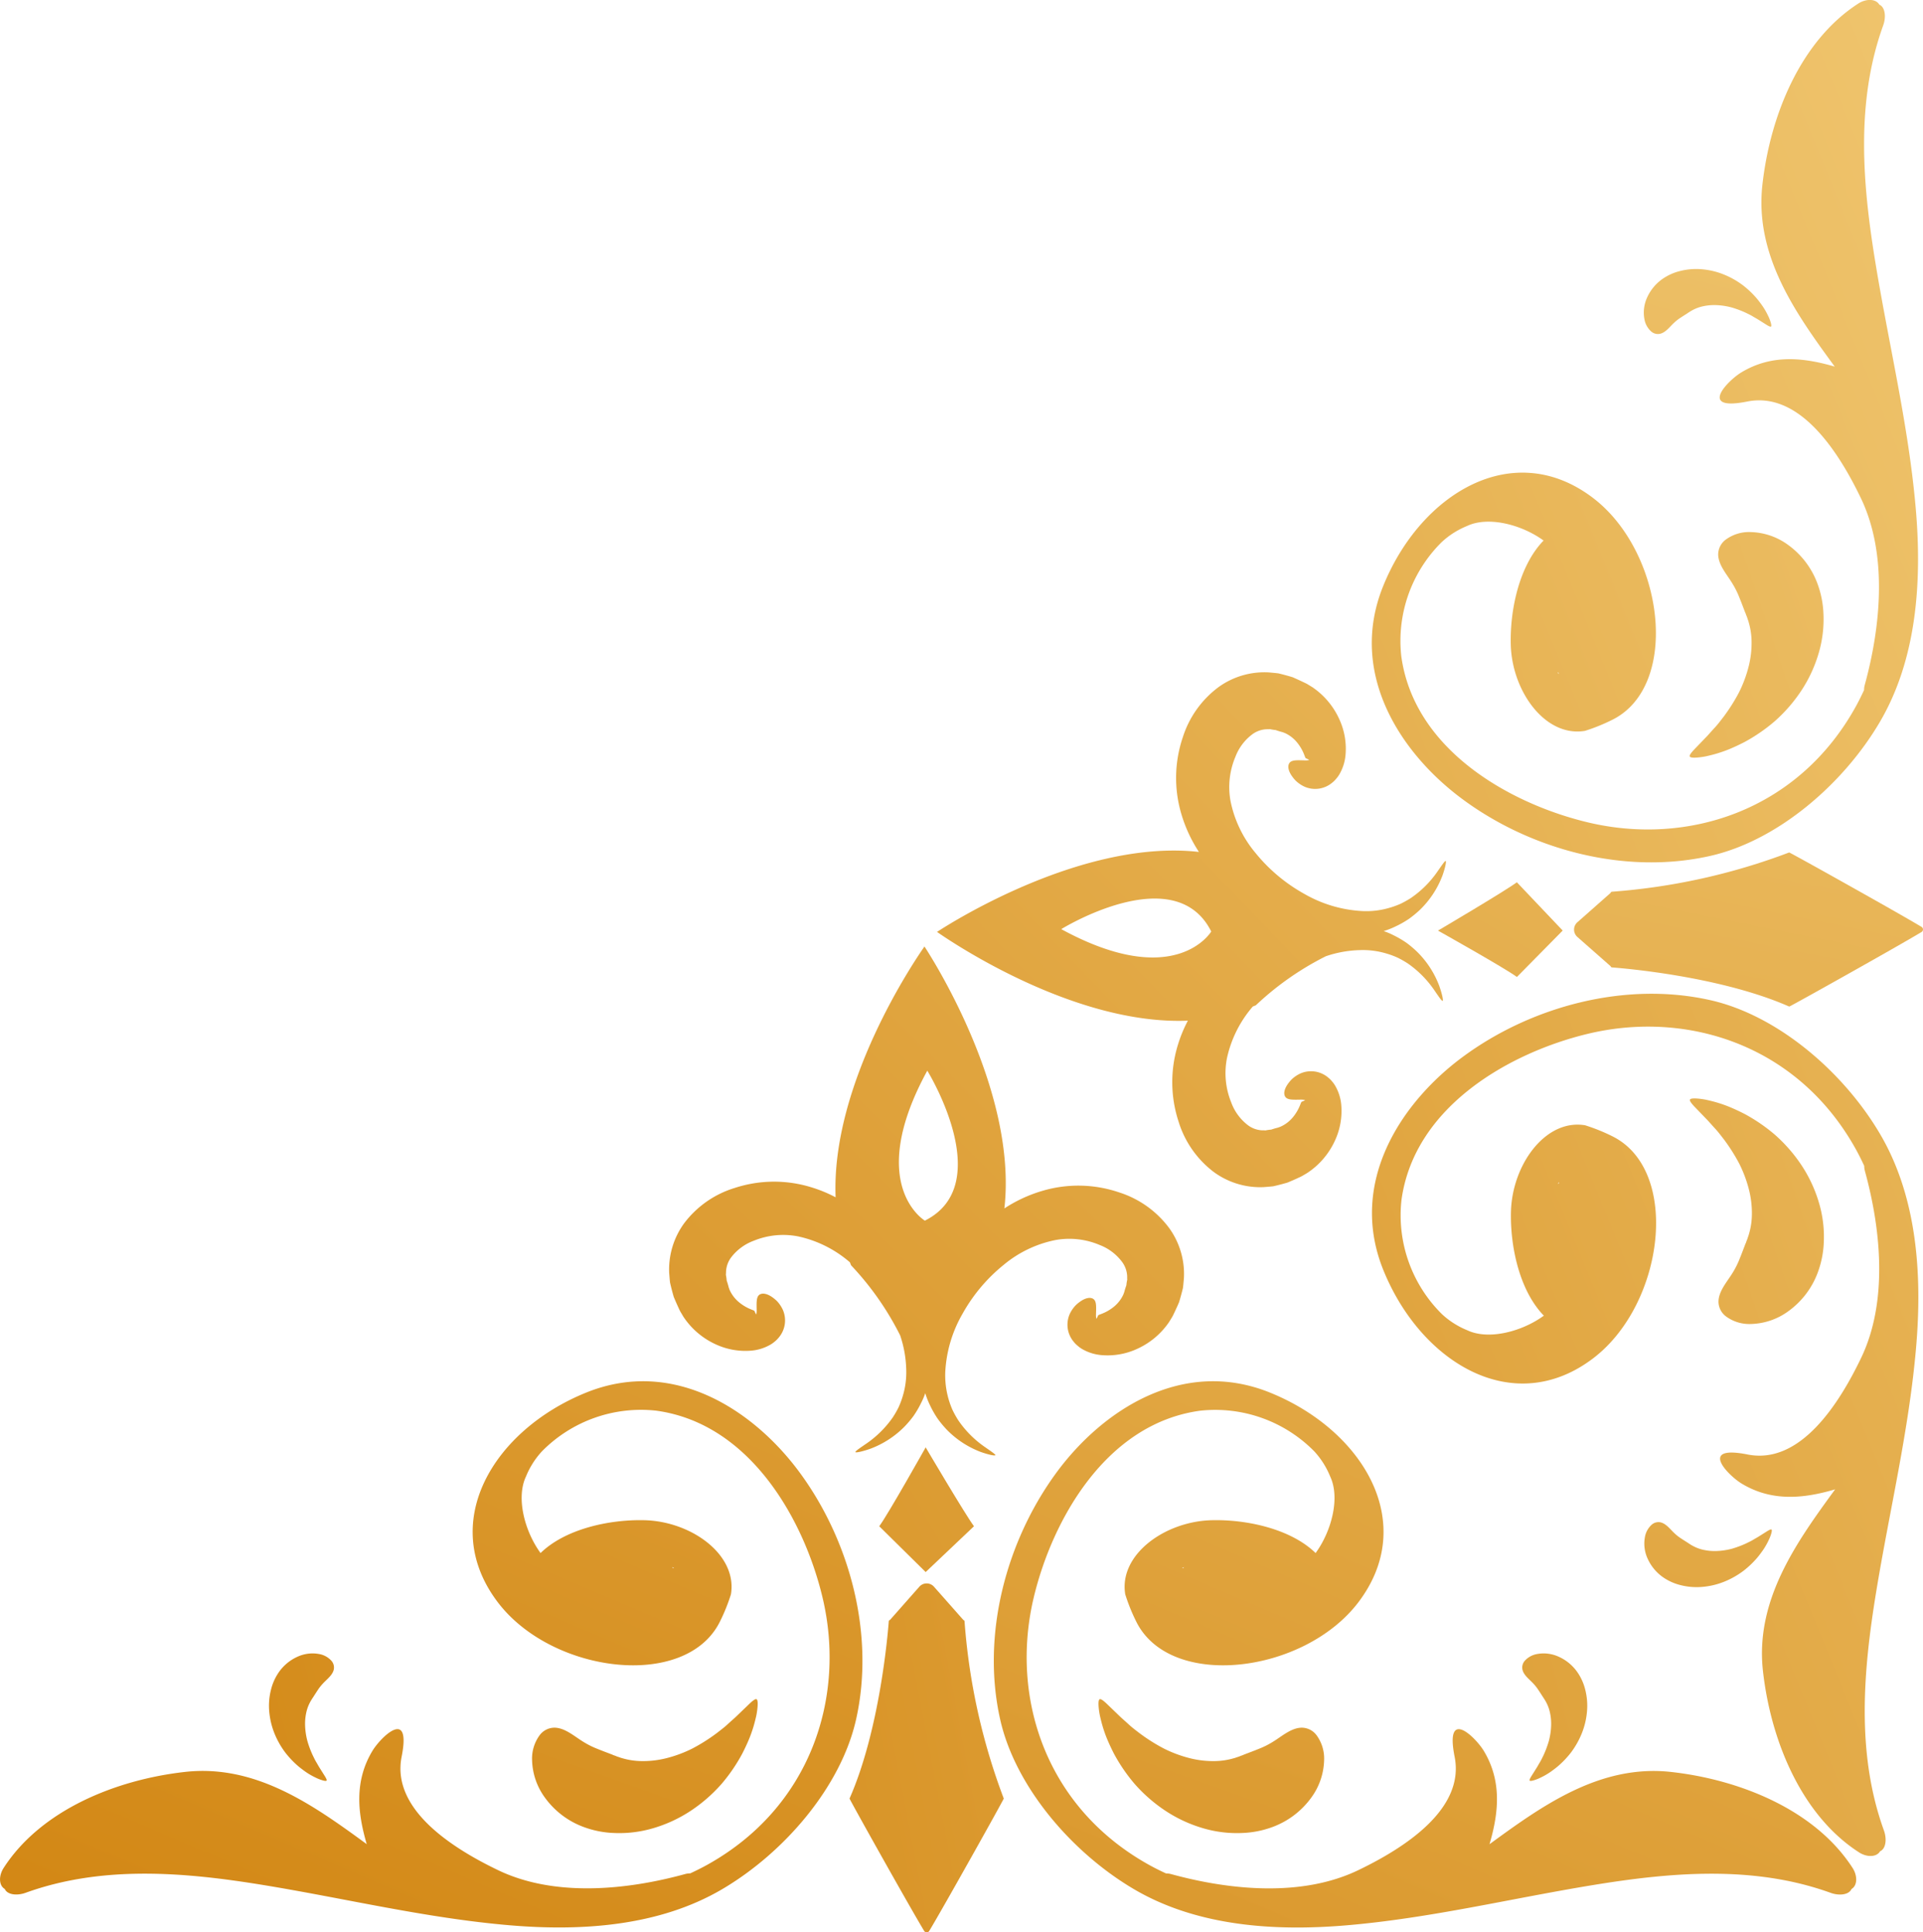
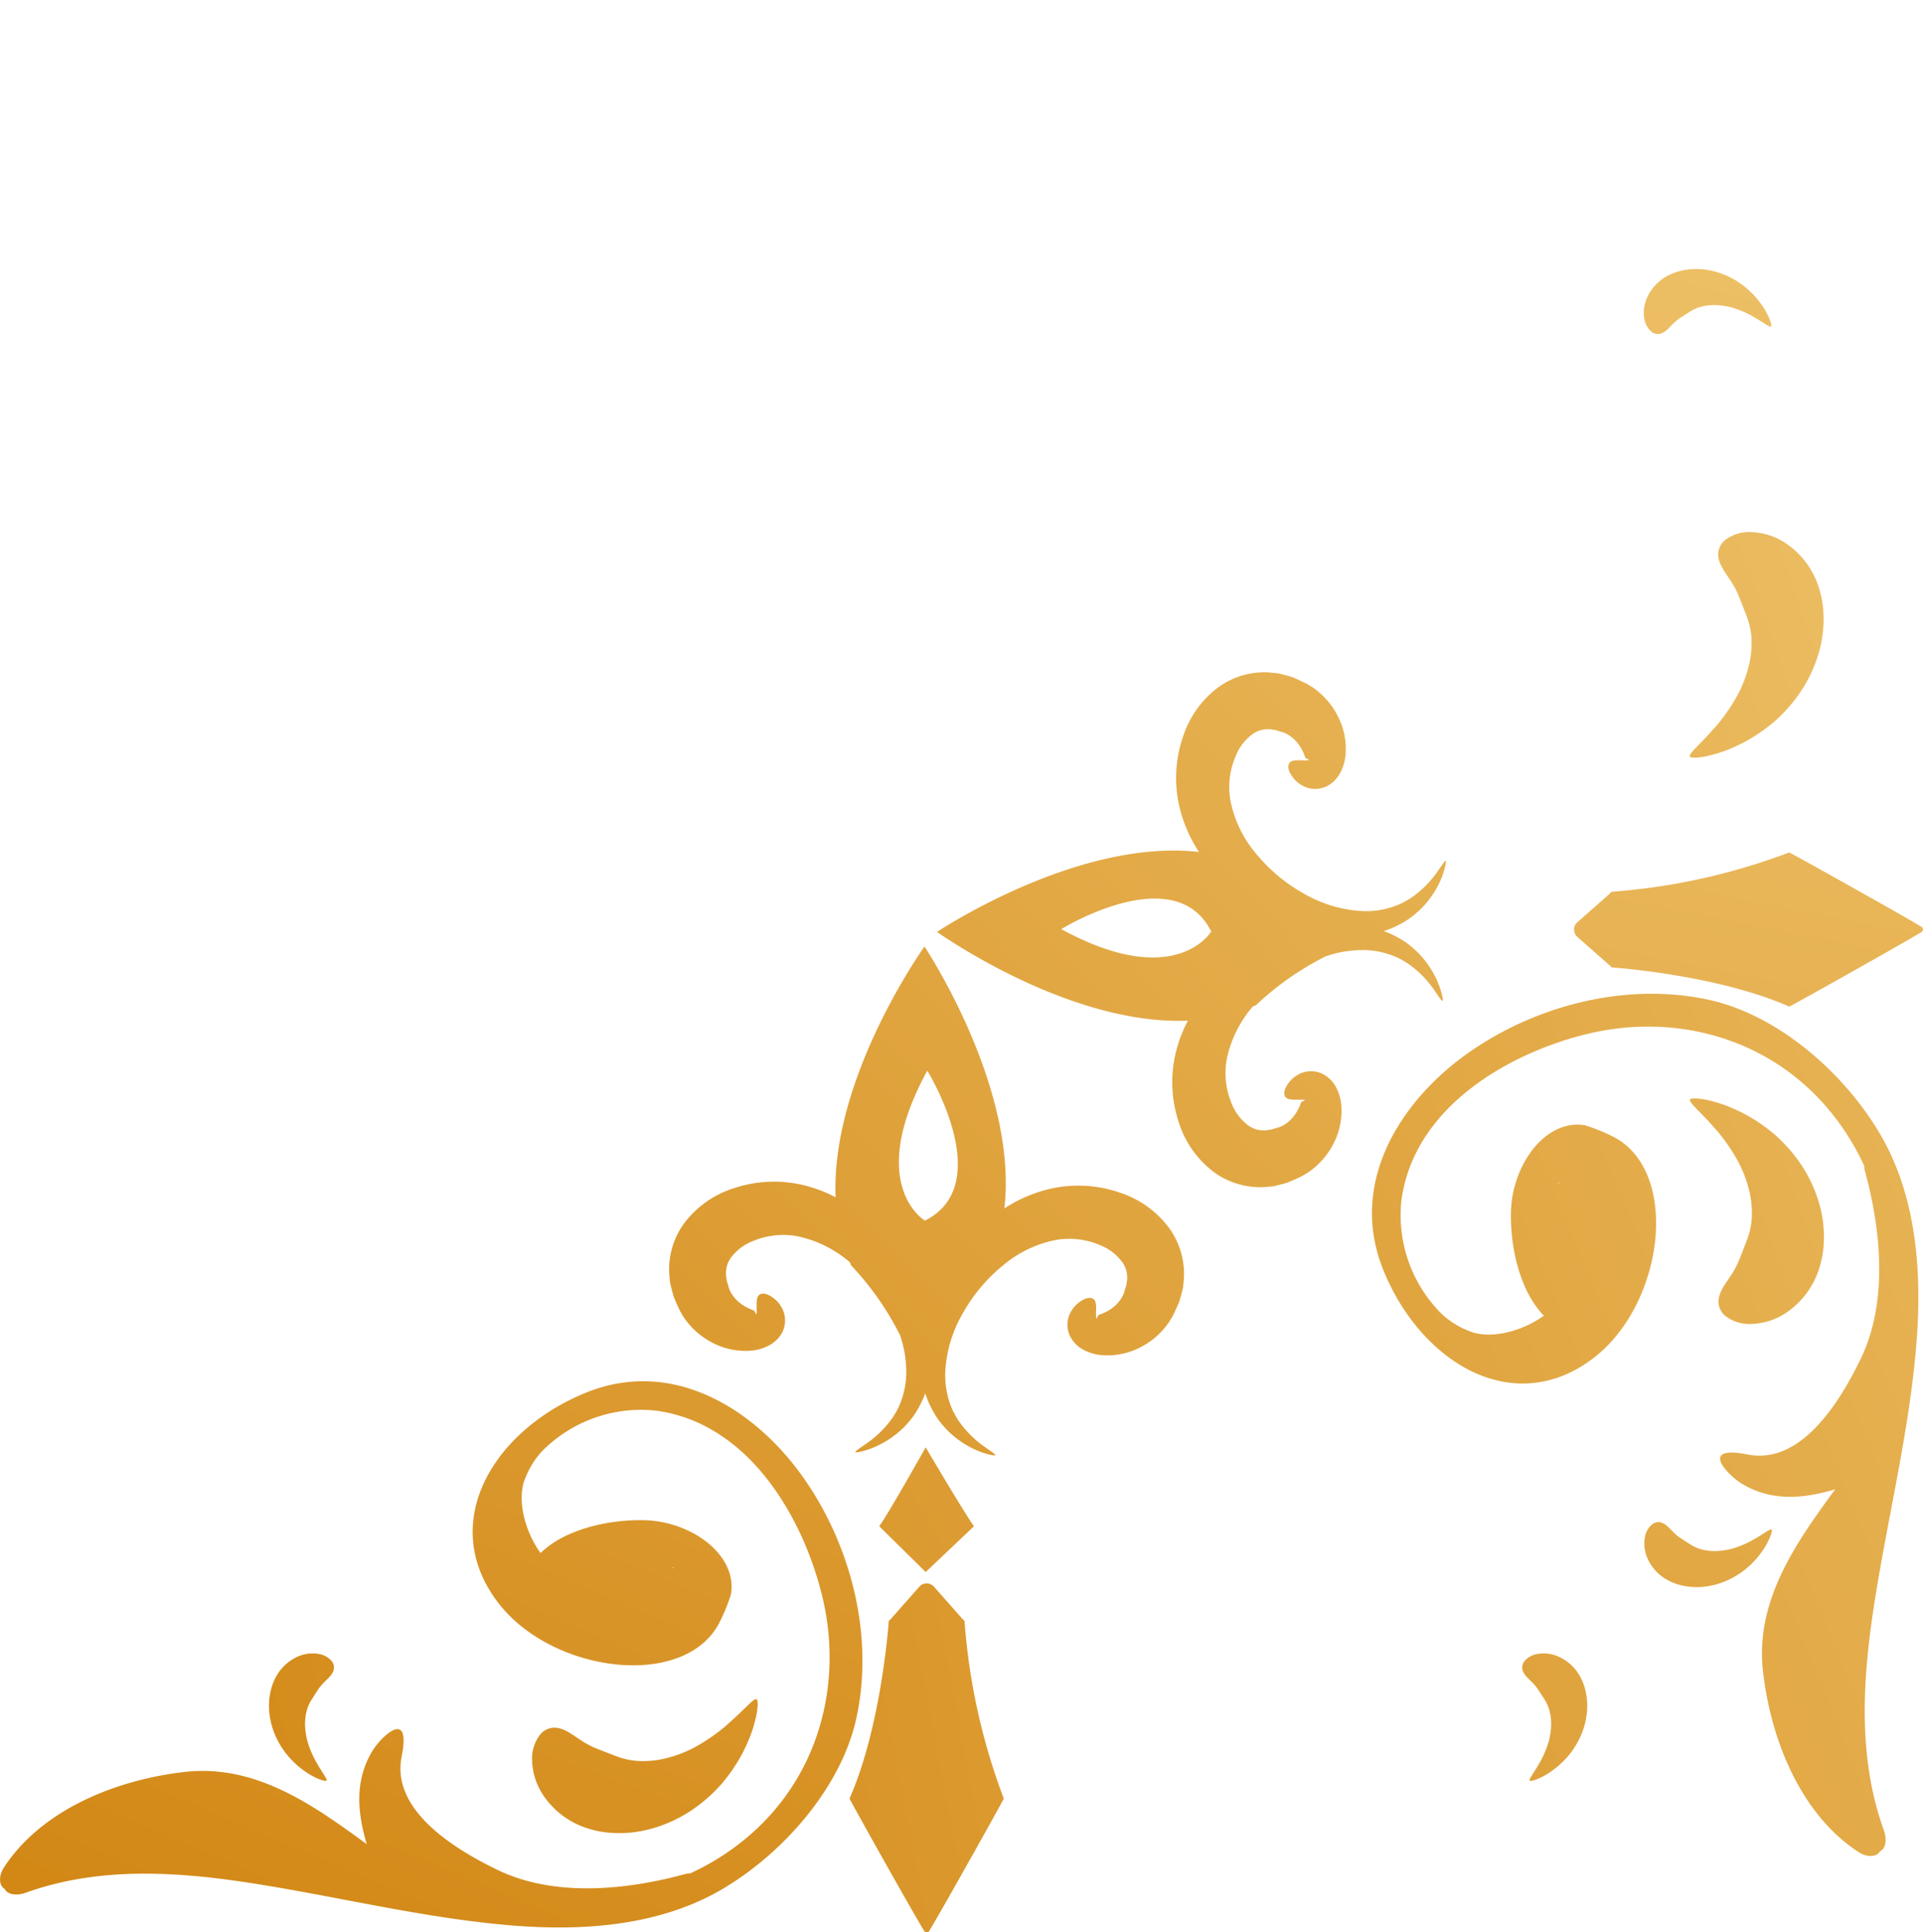
<svg xmlns="http://www.w3.org/2000/svg" xmlns:xlink="http://www.w3.org/1999/xlink" height="171.15" viewBox="0 0 170.303 171.15" width="170.303">
  <linearGradient gradientUnits="objectBoundingBox" id="a" x1="-3.474" x2="2.203" y1="4.336" y2="-1.29">
    <stop offset="0" stop-color="#ffe69e" />
    <stop offset="1" stop-color="#d0820d" />
  </linearGradient>
  <linearGradient id="b" x1="-14.415" x2="4.557" xlink:href="#a" y1="6.957" y2="-1.251" />
  <linearGradient id="c" x1="-22.463" x2="8.404" xlink:href="#a" y1="17.586" y2="-5.379" />
  <linearGradient id="d" x1="-9.015" x2="3.944" xlink:href="#a" y1="16.364" y2="-5.012" />
  <linearGradient id="e" x1="-29.471" x2="15.465" xlink:href="#a" y1="15.608" y2="-6.849" />
  <linearGradient id="f" x1="-1.842" x2="1.549" xlink:href="#a" y1="4.025" y2="-1.218" />
  <linearGradient id="g" x1="-10.301" x2="2.658" xlink:href="#a" y1="18.469" y2="-2.907" />
  <linearGradient id="h" x1="-39.504" x2="5.432" xlink:href="#a" y1="20.415" y2="-2.042" />
  <linearGradient id="i" x1="-2.493" x2=".898" xlink:href="#a" y1="4.833" y2="-.409" />
  <linearGradient id="j" x1="-2.992" x2="2.751" xlink:href="#a" y1="3.773" y2="-1.787" />
  <linearGradient id="k" x1="-3.698" x2="4.681" xlink:href="#a" y1="9.822" y2="-8.763" />
  <linearGradient id="l" x1="-12.275" x2="11.168" xlink:href="#a" y1="16.958" y2="-13.278" />
  <linearGradient id="m" x1="-9.273" x2="12.558" xlink:href="#a" y1="6.274" y2="-6.419" />
  <linearGradient id="n" x1="-8.733" x2="14.192" xlink:href="#a" y1="18.074" y2="-25.934" />
  <linearGradient id="o" x1="-1.967" x2="3.385" xlink:href="#a" y1="1.849" y2="-1.471" />
  <linearGradient id="p" x1="-11.37" x2="10.443" xlink:href="#a" y1="7.509" y2="-5.187" />
  <linearGradient id="q" x1="-13.54" x2="9.386" xlink:href="#a" y1="27.721" y2="-16.309" />
  <linearGradient id="r" x1="-2.781" x2="2.57" xlink:href="#a" y1="2.475" y2="-.847" />
  <g>
    <path d="m168.535 103.141-.045-.558-.029-.276-.059-.257c-.082-.341-.172-.677-.266-1.005-.123-.3-.253-.594-.383-.882-.069-.145-.124-.28-.207-.43l-.267-.45a6.822 6.822 0 0 0 -2.839-2.437 6.248 6.248 0 0 0 -3.174-.571 4.089 4.089 0 0 0 -1.651.506 2.652 2.652 0 0 0 -.41.284 2.345 2.345 0 0 0 -.374.372 2.345 2.345 0 0 0 -.357 2.461 2.9 2.9 0 0 0 .526.775c.734.7 1.295.749 1.56.543.288-.221.232-.785.228-1.442a1.629 1.629 0 0 1 .042-.3 1.615 1.615 0 0 1 .108.206c.049.138.041.091.057.119a.209.209 0 0 0 .056.035c.047.023.111.046.188.076a3.988 3.988 0 0 1 1.118.656 3.021 3.021 0 0 1 .84 1.118c.016.054.035.106.055.157s.038.144.059.213c.039.147.086.293.134.437a3.615 3.615 0 0 0 .052.4l.019.1-.008.092c0 .06-.007.121-.006.181a2.283 2.283 0 0 1 -.466 1.287 4.47 4.47 0 0 1 -2.008 1.465 6.868 6.868 0 0 1 -3.92.376 10.33 10.33 0 0 1 -4.546-2.267l-.028-.025c-.039-.089-.07-.181-.11-.269a25.936 25.936 0 0 1 -4.341-6.2 10.147 10.147 0 0 1 -.54-3.023 7.214 7.214 0 0 1 .3-2.333 7.428 7.428 0 0 1 .379-1.02 8.47 8.47 0 0 1 .508-.886 9.185 9.185 0 0 1 2.287-2.288c.659-.454 1.055-.711 1.021-.794-.022-.059-.485.013-1.286.287a8.387 8.387 0 0 0 -3.04 1.955 9.39 9.39 0 0 0 -.8.942 8.525 8.525 0 0 0 -.681 1.16 6.113 6.113 0 0 0 -.372.876 7.276 7.276 0 0 0 -.428-1.082 8.64 8.64 0 0 0 -.669-1.173 9.317 9.317 0 0 0 -.789-.956 8.313 8.313 0 0 0 -3.029-1.994c-.8-.281-1.267-.352-1.294-.284s.365.328 1.022.787a9.106 9.106 0 0 1 2.273 2.317 8.613 8.613 0 0 1 .5.9 7.6 7.6 0 0 1 .64 3.377 11.474 11.474 0 0 1 -1.515 5.12 14.875 14.875 0 0 1 -3.652 4.351 10.333 10.333 0 0 1 -4.587 2.2 6.889 6.889 0 0 1 -3.919-.437 4.47 4.47 0 0 1 -1.986-1.5 2.284 2.284 0 0 1 -.45-1.293c0-.06 0-.12 0-.181l-.007-.091.021-.1a3.621 3.621 0 0 0 .057-.4c.049-.143.1-.288.14-.434.022-.07.04-.157.061-.213s.041-.1.058-.156a3.015 3.015 0 0 1 .854-1.107 4 4 0 0 1 1.127-.641c.077-.03.142-.052.189-.074a.2.2 0 0 0 .056-.034c.017-.027.009.02.059-.118a1.562 1.562 0 0 1 .111-.2 1.718 1.718 0 0 1 .038.3c-.013.657-.077 1.22.209 1.445.262.209.824.167 1.566-.523a2.868 2.868 0 0 0 .537-.768 2.343 2.343 0 0 0 -.325-2.465 2.278 2.278 0 0 0 -.369-.377 2.662 2.662 0 0 0 -.4-.289 4.084 4.084 0 0 0 -1.645-.528 6.238 6.238 0 0 0 -3.181.529 6.817 6.817 0 0 0 -2.871 2.4l-.273.446c-.085.149-.142.283-.213.428-.134.286-.268.576-.394.876-.1.326-.193.661-.279 1l-.064.257-.032.275-.052.558a6.937 6.937 0 0 0 1.291 4.462 8.867 8.867 0 0 0 4.443 3.175 11.2 11.2 0 0 0 6.716.16 12.614 12.614 0 0 0 3.447-1.58c-1.155 10.211 6.194 21.845 7.068 23.185v.026l.009-.013.009.013v-.026c.894-1.279 8.268-12.154 7.86-22.2a12.009 12.009 0 0 0 2.195.9 11.176 11.176 0 0 0 6.712-.063 8.848 8.848 0 0 0 4.487-3.112 6.942 6.942 0 0 0 1.344-4.441zm-22.857 17.932s-6.224-10.066.215-13.283c0 0 5.315 3.152-.215 13.283z" fill="url(#a)" transform="rotate(180 113.9 107.952)" />
    <path d="m152.563 56.606c-2.671 6.06-3.388 14.563-3.473 15.685 0 .071-.047.123-.1.123l-2.606 2.95a.866.866 0 0 1 -1.3 0l-2.606-2.95c-.049 0-.09-.052-.1-.123a55.813 55.813 0 0 0 -3.472-15.685c-.022-.052 5.368-9.686 6.582-11.7a.268.268 0 0 1 .484 0c1.222 2.014 6.613 11.649 6.591 11.7z" fill="url(#b)" transform="rotate(180 113.9 107.952)" />
    <path d="m145.822 76.664-4.278 4.057c.771 1.034 4.278 6.988 4.278 6.988s3.341-5.954 4.111-6.988z" fill="url(#c)" transform="rotate(180 113.9 107.952)" />
-     <path d="m112.53 62.88a1.647 1.647 0 0 1 -1.318-.657 3.5 3.5 0 0 1 -.678-2.2 5.868 5.868 0 0 1 1.133-3.331 7.373 7.373 0 0 1 3.415-2.6 8.572 8.572 0 0 1 2.711-.539 10.577 10.577 0 0 1 3.441.416 12.274 12.274 0 0 1 3.37 1.562 13.7 13.7 0 0 1 2.719 2.378 15.2 15.2 0 0 1 1.819 2.659c.224.438.422.86.59 1.26s.3.782.406 1.135.184.679.249.964a6.615 6.615 0 0 1 .112.754c.037.422.011.673-.089.719s-.3-.1-.6-.376l-1.185-1.142c-.244-.231-.523-.467-.8-.725s-.6-.5-.929-.753a15.833 15.833 0 0 0 -2.163-1.368 11.264 11.264 0 0 0 -2.359-.872 8.43 8.43 0 0 0 -2.183-.242 6.292 6.292 0 0 0 -1.655.25 2.524 2.524 0 0 0 -.307.1 1.9 1.9 0 0 0 -.265.094c-.081.033-.157.06-.23.082a1.681 1.681 0 0 1 -.187.081c-.466.177-.843.318-1.214.47a7.453 7.453 0 0 0 -1.181.581c-.834.492-1.66 1.28-2.622 1.3z" fill="url(#d)" transform="rotate(180 113.9 107.952)" />
    <path d="m92.97 68.022a.9.9 0 0 1 -.2.776 1.905 1.905 0 0 1 -1.1.607 3.192 3.192 0 0 1 -1.9-.235 4.01 4.01 0 0 1 -1.77-1.534 4.656 4.656 0 0 1 -.59-1.387 5.768 5.768 0 0 1 -.16-1.883 6.72 6.72 0 0 1 .459-1.974 7.511 7.511 0 0 1 .967-1.716 8.312 8.312 0 0 1 1.218-1.267c.209-.168.412-.32.606-.455s.385-.247.561-.343.343-.173.488-.24a3.627 3.627 0 0 1 .39-.143c.221-.067.357-.081.393-.033s-.021.17-.134.361l-.478.76c-.1.156-.191.331-.3.509s-.2.378-.3.579a8.849 8.849 0 0 0 -.49 1.307 6.186 6.186 0 0 0 -.2 1.357 4.659 4.659 0 0 0 .114 1.193 3.441 3.441 0 0 0 .317.855 1.438 1.438 0 0 0 .086.153 1.071 1.071 0 0 0 .08.132c.026.039.049.077.069.113a.8.8 0 0 1 .064.091c.147.229.263.414.386.595a4.046 4.046 0 0 0 .442.567c.352.39.864.744.982 1.255z" fill="url(#e)" transform="rotate(180 113.9 107.952)" />
-     <path d="m139.215 63.574c-1.336-5.9-6.3-11.731-11.829-14.991-5.643-3.327-12.56-3.743-18.853-3.207-7.39.63-14.526 2.372-21.786 3.56-6.878 1.126-14.221 1.791-21.068-.684-.768-.277-1.626-.179-1.851.34-.535.312-.536 1.176-.1 1.856 3.311 5.141 9.955 7.826 16.072 8.51 6.316.706 11.468-3.027 16.087-6.4-.8 2.734-1.127 5.568.512 8.276.714 1.181 3.458 3.9 2.578-.53-.922-4.633 4.421-8.069 8.55-10.053 4.924-2.364 11.237-1.8 16.578-.335a1.614 1.614 0 0 0 .428.054c.494.228.984.47 1.467.737 9.237 5.113 12.344 14.9 10.255 23.689-1.629 6.849-6.381 15.413-14.728 16.557a12.306 12.306 0 0 1 -10.123-3.6 7.368 7.368 0 0 1 -1.404-2.218c-.9-1.9-.12-4.859 1.288-6.787 2.191 2.136 6.083 2.986 9.2 2.909 4.157-.1 8.243-3.057 7.659-6.566a16.34 16.34 0 0 0 -.977-2.42c-3.008-6.068-14.857-4.612-19.662 1.708-5.365 7.058-.4 15.251 7.806 18.575 7.754 3.143 14.844-1.56 18.88-7.018 4.499-6.09 6.725-14.436 5.021-21.962zm-16.2 13.435c.032.007.064.01.1.015-.056.024-.114.048-.174.071z" fill="url(#f)" transform="rotate(180 113.9 107.952)" />
    <path d="m178.682 62.88a1.644 1.644 0 0 0 1.318-.657 3.49 3.49 0 0 0 .679-2.2 5.868 5.868 0 0 0 -1.133-3.331 7.373 7.373 0 0 0 -3.415-2.6 8.572 8.572 0 0 0 -2.711-.539 10.577 10.577 0 0 0 -3.441.416 12.274 12.274 0 0 0 -3.37 1.562 13.7 13.7 0 0 0 -2.719 2.378 15.146 15.146 0 0 0 -1.819 2.659c-.224.438-.422.86-.59 1.26s-.3.782-.406 1.135-.184.679-.25.964a6.82 6.82 0 0 0 -.111.754c-.038.422-.011.673.089.719s.3-.1.6-.376l1.185-1.142c.244-.231.523-.467.8-.725s.605-.5.929-.753a15.884 15.884 0 0 1 2.162-1.368 11.272 11.272 0 0 1 2.36-.872 8.431 8.431 0 0 1 2.183-.242 6.292 6.292 0 0 1 1.655.25 2.525 2.525 0 0 1 .307.1 1.9 1.9 0 0 1 .265.094c.081.033.157.06.23.082a1.535 1.535 0 0 0 .187.081c.466.177.843.318 1.214.47a7.453 7.453 0 0 1 1.181.581c.833.492 1.659 1.28 2.621 1.3z" fill="url(#g)" transform="rotate(180 113.9 107.952)" />
    <path d="m198.242 68.022a.9.9 0 0 0 .2.776 1.9 1.9 0 0 0 1.1.607 3.192 3.192 0 0 0 1.9-.235 4.01 4.01 0 0 0 1.768-1.534 4.681 4.681 0 0 0 .59-1.387 5.768 5.768 0 0 0 .16-1.883 6.72 6.72 0 0 0 -.459-1.974 7.511 7.511 0 0 0 -.967-1.716 8.312 8.312 0 0 0 -1.218-1.267c-.209-.168-.412-.32-.606-.455s-.385-.247-.562-.343-.342-.173-.487-.24a3.626 3.626 0 0 0 -.39-.143c-.221-.067-.357-.081-.393-.033s.021.17.134.361l.478.76c.1.156.191.331.3.509s.2.378.3.579a8.63 8.63 0 0 1 .49 1.307 6.126 6.126 0 0 1 .2 1.357 4.616 4.616 0 0 1 -.113 1.193 3.482 3.482 0 0 1 -.317.855 1.438 1.438 0 0 1 -.086.153 1.073 1.073 0 0 1 -.08.132c-.026.039-.049.077-.069.113a.8.8 0 0 0 -.064.091c-.147.229-.264.414-.386.595a4.046 4.046 0 0 1 -.442.567c-.351.39-.863.744-.981 1.255z" fill="url(#h)" transform="rotate(180 113.9 107.952)" />
    <path d="m157.021 85.536c4.036 5.458 11.126 10.161 18.88 7.018 8.2-3.324 13.171-11.517 7.806-18.575-4.805-6.32-16.654-7.776-19.662-1.708a16.342 16.342 0 0 0 -.977 2.42c-.584 3.509 3.5 6.464 7.659 6.566 3.119.077 7.011-.773 9.2-2.909 1.408 1.928 2.189 4.892 1.288 6.787a7.368 7.368 0 0 1 -1.411 2.223 12.306 12.306 0 0 1 -10.123 3.6c-8.348-1.144-13.1-9.708-14.728-16.557-2.089-8.786 1.017-18.576 10.254-23.689.484-.267.974-.509 1.468-.737a1.614 1.614 0 0 0 .428-.054c5.341-1.465 11.654-2.029 16.578.335 4.129 1.984 9.472 5.42 8.55 10.053-.88 4.426 1.864 1.711 2.578.53 1.639-2.708 1.314-5.542.512-8.276 4.619 3.373 9.771 7.106 16.087 6.4 6.116-.684 12.76-3.369 16.072-8.51.438-.68.437-1.544-.1-1.856-.226-.519-1.083-.617-1.851-.34-6.847 2.475-14.19 1.81-21.068.684-7.26-1.188-14.4-2.93-21.786-3.56-6.293-.536-13.21-.12-18.853 3.207-5.53 3.26-10.493 9.089-11.83 14.991-1.699 7.521.526 15.867 5.029 21.957zm11.253-8.436c-.059-.023-.117-.047-.173-.071.032-.005.064-.008.1-.015.021.024.047.052.073.086z" fill="url(#i)" transform="rotate(180 113.9 107.952)" />
    <path d="m115.873 110.759-.558.046-.276.028-.257.06c-.341.083-.677.172-1 .267-.3.122-.594.252-.881.383-.146.069-.28.124-.43.207l-.45.267a6.811 6.811 0 0 0 -2.436 2.841 6.241 6.241 0 0 0 -.57 3.173 4.091 4.091 0 0 0 .507 1.651 2.653 2.653 0 0 0 .284.41 2.305 2.305 0 0 0 .372.374 2.345 2.345 0 0 0 2.462.356 2.869 2.869 0 0 0 .774-.527c.7-.734.749-1.294.543-1.559-.221-.289-.785-.232-1.442-.228a1.618 1.618 0 0 1 -.3-.042 1.612 1.612 0 0 1 .206-.108c.138-.049.091-.041.118-.058.009 0 .027-.038.035-.055.023-.047.046-.111.077-.188a3.982 3.982 0 0 1 .655-1.118 3 3 0 0 1 1.118-.84c.053-.017.106-.035.157-.056s.143-.038.213-.059c.147-.039.292-.086.436-.134a3.632 3.632 0 0 0 .406-.052l.1-.02.091.009c.061 0 .121.006.181 0a2.28 2.28 0 0 1 1.287.466 4.458 4.458 0 0 1 1.466 2.007 6.867 6.867 0 0 1 .378 3.92 10.333 10.333 0 0 1 -2.265 4.547l-.025.028c-.089.039-.181.07-.269.111a25.955 25.955 0 0 1 -6.2 4.343 10.14 10.14 0 0 1 -3.022.542 7.241 7.241 0 0 1 -2.333-.3 7.428 7.428 0 0 1 -1.02-.379 8.77 8.77 0 0 1 -.887-.507 9.183 9.183 0 0 1 -2.288-2.286c-.455-.659-.712-1.054-.795-1.021-.059.022.013.485.288 1.286a8.389 8.389 0 0 0 1.956 3.039 9.39 9.39 0 0 0 .942.8 8.732 8.732 0 0 0 1.16.681 6.236 6.236 0 0 0 .877.371 7.129 7.129 0 0 0 -1.082.429 8.537 8.537 0 0 0 -1.173.669 9.427 9.427 0 0 0 -.956.789 8.313 8.313 0 0 0 -1.992 3.03c-.281.8-.352 1.267-.284 1.294s.329-.365.787-1.022a9.068 9.068 0 0 1 2.316-2.274 8.8 8.8 0 0 1 .9-.5 7.351 7.351 0 0 1 1.029-.368 7.212 7.212 0 0 1 2.347-.273 11.483 11.483 0 0 1 5.121 1.513 14.862 14.862 0 0 1 4.353 3.65 10.332 10.332 0 0 1 2.2 4.586 6.889 6.889 0 0 1 -.435 3.919 4.461 4.461 0 0 1 -1.494 1.987 2.276 2.276 0 0 1 -1.292.45c-.061 0-.121 0-.182 0l-.091.008-.1-.021a3.835 3.835 0 0 0 -.4-.058c-.143-.049-.288-.1-.434-.139-.07-.022-.157-.04-.213-.061s-.1-.04-.156-.058a3 3 0 0 1 -1.107-.854 3.956 3.956 0 0 1 -.641-1.126c-.03-.077-.052-.142-.075-.189-.008-.017-.025-.053-.034-.056-.027-.017.02-.008-.117-.059a1.515 1.515 0 0 1 -.205-.111 1.717 1.717 0 0 1 .3-.038c.657.012 1.22.076 1.445-.21.209-.262.167-.823-.523-1.565a2.878 2.878 0 0 0 -.768-.537 2.341 2.341 0 0 0 -2.466.326 2.271 2.271 0 0 0 -.376.369 2.629 2.629 0 0 0 -.29.406 4.1 4.1 0 0 0 -.527 1.645 6.235 6.235 0 0 0 .53 3.18 6.823 6.823 0 0 0 2.4 2.871l.446.273c.149.084.283.141.428.211.286.135.576.269.876.4.327.1.662.192 1 .279l.256.063.275.032.558.052a6.941 6.941 0 0 0 4.462-1.293 8.865 8.865 0 0 0 3.173-4.445 11.207 11.207 0 0 0 .157-6.715 12.647 12.647 0 0 0 -1.581-3.447c10.211 1.151 21.842-6.2 23.181-7.077h.027l-.013-.009.013-.009h-.031c-1.28-.894-12.157-8.263-22.2-7.851a12.037 12.037 0 0 0 .9-2.195 11.188 11.188 0 0 0 -.066-6.713 8.851 8.851 0 0 0 -3.114-4.485 6.944 6.944 0 0 0 -4.447-1.349zm17.941 22.85s-10.062 6.229-13.282-.21c0 .001 3.15-5.315 13.282.21z" fill="url(#j)" transform="rotate(180 113.9 107.952)" />
    <path d="m69.345 126.751c6.061 2.668 14.564 3.382 15.686 3.466.072.006.124.047.124.1l2.951 2.6a.866.866 0 0 1 0 1.3l-2.949 2.607c0 .049-.052.091-.123.1a55.825 55.825 0 0 0 -15.683 3.476c-.052.022-9.688-5.364-11.7-6.577a.268.268 0 0 1 0-.484c2.01-1.215 11.643-6.61 11.694-6.588z" fill="url(#k)" transform="rotate(180 113.9 107.952)" />
-     <path d="m89.406 133.484 4.059 4.276c1.033-.771 6.986-4.281 6.986-4.281s-5.956-3.338-6.99-4.108z" fill="url(#l)" transform="rotate(180 113.9 107.952)" />
    <path d="m75.636 166.782a1.645 1.645 0 0 1 -.657 1.317 3.479 3.479 0 0 1 -2.195.679 5.86 5.86 0 0 1 -3.332-1.131 7.374 7.374 0 0 1 -2.6-3.414 8.615 8.615 0 0 1 -.54-2.711 10.575 10.575 0 0 1 .415-3.441 12.291 12.291 0 0 1 1.561-3.371 13.7 13.7 0 0 1 2.377-2.72 15.167 15.167 0 0 1 2.658-1.82c.438-.224.86-.422 1.259-.59s.783-.3 1.136-.407.679-.184.964-.25a6.753 6.753 0 0 1 .754-.111c.421-.038.672-.011.718.088s-.1.3-.376.6l-1.141 1.186c-.231.244-.467.523-.725.8s-.5.605-.752.929a16.005 16.005 0 0 0 -1.368 2.164 11.3 11.3 0 0 0 -.871 2.36 8.51 8.51 0 0 0 -.241 2.183 6.28 6.28 0 0 0 .251 1.654 2.65 2.65 0 0 0 .1.307 1.912 1.912 0 0 0 .094.266c.033.08.06.157.083.23a1.578 1.578 0 0 1 .08.186c.178.467.319.843.472 1.214a7.453 7.453 0 0 0 .581 1.181c.486.833 1.274 1.659 1.295 2.622z" fill="url(#m)" transform="rotate(180 113.9 107.952)" />
    <path d="m80.786 186.339a.9.9 0 0 1 .776.2 1.9 1.9 0 0 1 .607 1.1 3.2 3.2 0 0 1 -.233 1.9 4.024 4.024 0 0 1 -1.534 1.769 4.682 4.682 0 0 1 -1.387.59 5.792 5.792 0 0 1 -1.883.161 6.675 6.675 0 0 1 -1.973-.459 7.436 7.436 0 0 1 -1.717-.966 8.215 8.215 0 0 1 -1.267-1.217c-.169-.209-.321-.412-.456-.606s-.247-.385-.343-.561-.174-.342-.241-.487a3.708 3.708 0 0 1 -.143-.39c-.067-.221-.081-.358-.033-.394s.17.021.361.134l.76.478c.156.1.332.191.509.3s.379.2.58.3a8.735 8.735 0 0 0 1.307.489 6.186 6.186 0 0 0 1.357.2 4.646 4.646 0 0 0 1.192-.114 3.433 3.433 0 0 0 .856-.318 1.544 1.544 0 0 0 .153-.086.947.947 0 0 0 .131-.079 1.212 1.212 0 0 1 .114-.07.9.9 0 0 1 .09-.064c.23-.147.415-.263.6-.386a4.1 4.1 0 0 0 .566-.442c.386-.352.739-.864 1.251-.982z" fill="url(#n)" transform="rotate(180 113.9 107.952)" />
-     <path d="m76.318 140.1c-5.9 1.338-11.728 6.3-14.986 11.835-3.324 5.644-3.737 12.562-3.2 18.854.633 7.391 2.378 14.526 3.569 21.785 1.128 6.878 1.8 14.221-.675 21.069-.278.768-.179 1.625.34 1.85.312.535 1.176.536 1.856.1 5.14-3.314 7.822-9.959 8.5-16.076.7-6.316-3.032-11.467-6.407-16.084 2.735.8 5.569 1.124 8.276-.516 1.181-.715 3.895-3.46-.53-2.577-4.633.923-8.072-4.418-10.057-8.546-2.366-4.923-1.805-11.237-.343-16.578a1.577 1.577 0 0 0 .055-.428c.227-.494.469-.985.736-1.468 5.11-9.239 14.9-12.349 23.685-10.264 6.849 1.625 15.415 6.374 16.563 14.721a12.3 12.3 0 0 1 -3.591 10.124 7.373 7.373 0 0 1 -2.223 1.412c-1.894.9-4.858.122-6.787-1.286 2.135-2.191 2.983-6.083 2.906-9.2-.1-4.158-3.061-8.242-6.57-7.657a16.362 16.362 0 0 0 -2.419.979c-6.067 3.01-4.606 14.858 1.716 19.661 7.06 5.362 15.251.39 18.572-7.814 3.139-7.755-1.567-14.844-7.026-18.877-6.087-4.508-14.437-6.73-21.96-5.019zm13.442 16.2c.007-.032.01-.065.016-.1.024.056.047.114.07.174z" fill="url(#o)" transform="rotate(180 113.9 107.952)" />
    <path d="m75.608 100.629a1.643 1.643 0 0 0 -.658-1.317 3.486 3.486 0 0 0 -2.2-.677 5.86 5.86 0 0 0 -3.33 1.134 7.373 7.373 0 0 0 -2.6 3.416 8.6 8.6 0 0 0 -.538 2.712 10.548 10.548 0 0 0 .418 3.44 12.277 12.277 0 0 0 1.563 3.37 13.757 13.757 0 0 0 2.379 2.718 15.254 15.254 0 0 0 2.66 1.818c.438.223.86.421 1.26.589s.783.3 1.136.406.679.183.964.248a6.346 6.346 0 0 0 .754.111c.422.038.672.011.718-.088s-.1-.3-.376-.6l-1.142-1.185c-.231-.244-.468-.523-.726-.8s-.5-.605-.753-.929a15.987 15.987 0 0 1 -1.369-2.162 11.276 11.276 0 0 1 -.873-2.36 8.469 8.469 0 0 1 -.243-2.183 6.247 6.247 0 0 1 .249-1.654 2.588 2.588 0 0 1 .1-.307 1.753 1.753 0 0 1 .093-.266c.033-.08.06-.157.082-.23a1.6 1.6 0 0 0 .081-.186c.177-.467.318-.843.47-1.214a7.511 7.511 0 0 1 .581-1.183c.492-.832 1.28-1.658 1.3-2.621z" fill="url(#p)" transform="rotate(180 113.9 107.952)" />
    <path d="m80.742 81.068a.9.9 0 0 0 .776-.205 1.9 1.9 0 0 0 .606-1.1 3.192 3.192 0 0 0 -.235-1.9 4.025 4.025 0 0 0 -1.535-1.768 4.675 4.675 0 0 0 -1.388-.589 5.766 5.766 0 0 0 -1.883-.159 6.684 6.684 0 0 0 -1.973.46 7.448 7.448 0 0 0 -1.715.968 8.173 8.173 0 0 0 -1.267 1.218c-.168.208-.32.412-.455.606s-.246.385-.343.562-.173.342-.24.487a3.708 3.708 0 0 0 -.143.39c-.067.221-.08.358-.032.393s.17-.021.361-.134l.759-.478c.156-.1.332-.191.509-.3s.378-.2.579-.3a8.74 8.74 0 0 1 1.307-.491 6.118 6.118 0 0 1 1.357-.2 4.6 4.6 0 0 1 1.192.113 3.4 3.4 0 0 1 .856.317 1.44 1.44 0 0 1 .153.085 1.071 1.071 0 0 1 .132.08 1.109 1.109 0 0 0 .113.069.9.9 0 0 0 .091.064c.229.147.415.264.6.386a4.1 4.1 0 0 1 .566.442c.387.354.74.866 1.252.984z" fill="url(#q)" transform="rotate(180 113.9 107.952)" />
    <path d="m98.273 122.281c5.456-4.038 10.156-11.13 7.011-18.883-3.328-8.2-11.523-13.167-18.579-7.8-6.318 4.808-7.769 16.657-1.7 19.662a16.289 16.289 0 0 0 2.419.977c3.51.582 6.463-3.5 6.564-7.663.075-3.118-.777-7.01-2.913-9.2 1.927-1.409 4.891-2.191 6.786-1.291a7.362 7.362 0 0 1 2.223 1.41 12.306 12.306 0 0 1 3.6 10.122c-1.141 8.348-9.7 13.1-16.551 14.734-8.785 2.093-18.576-1.009-23.693-10.244-.268-.483-.51-.973-.737-1.467a1.659 1.659 0 0 0 -.055-.428c-1.468-5.34-2.034-11.654.328-16.578 1.982-4.13 5.416-9.474 10.05-8.555 4.426.879 1.709-1.864.528-2.578-2.709-1.637-5.543-1.312-8.276-.509 3.371-4.619 7.1-9.774 6.393-16.089-.686-6.116-3.374-12.759-8.516-16.068-.681-.438-1.544-.437-1.856.1-.519.226-.617 1.083-.339 1.851 2.478 6.846 1.815 14.19.693 21.068-1.186 7.261-2.925 14.4-3.551 21.788-.534 6.293-.115 13.21 3.214 18.851 3.263 5.529 9.094 10.49 15 11.824 7.521 1.7 15.869-.529 21.957-5.034zm-8.446-11.25c-.023.06-.046.118-.07.174-.005-.033-.008-.065-.016-.1z" fill="url(#r)" transform="rotate(180 113.9 107.952)" />
  </g>
</svg>